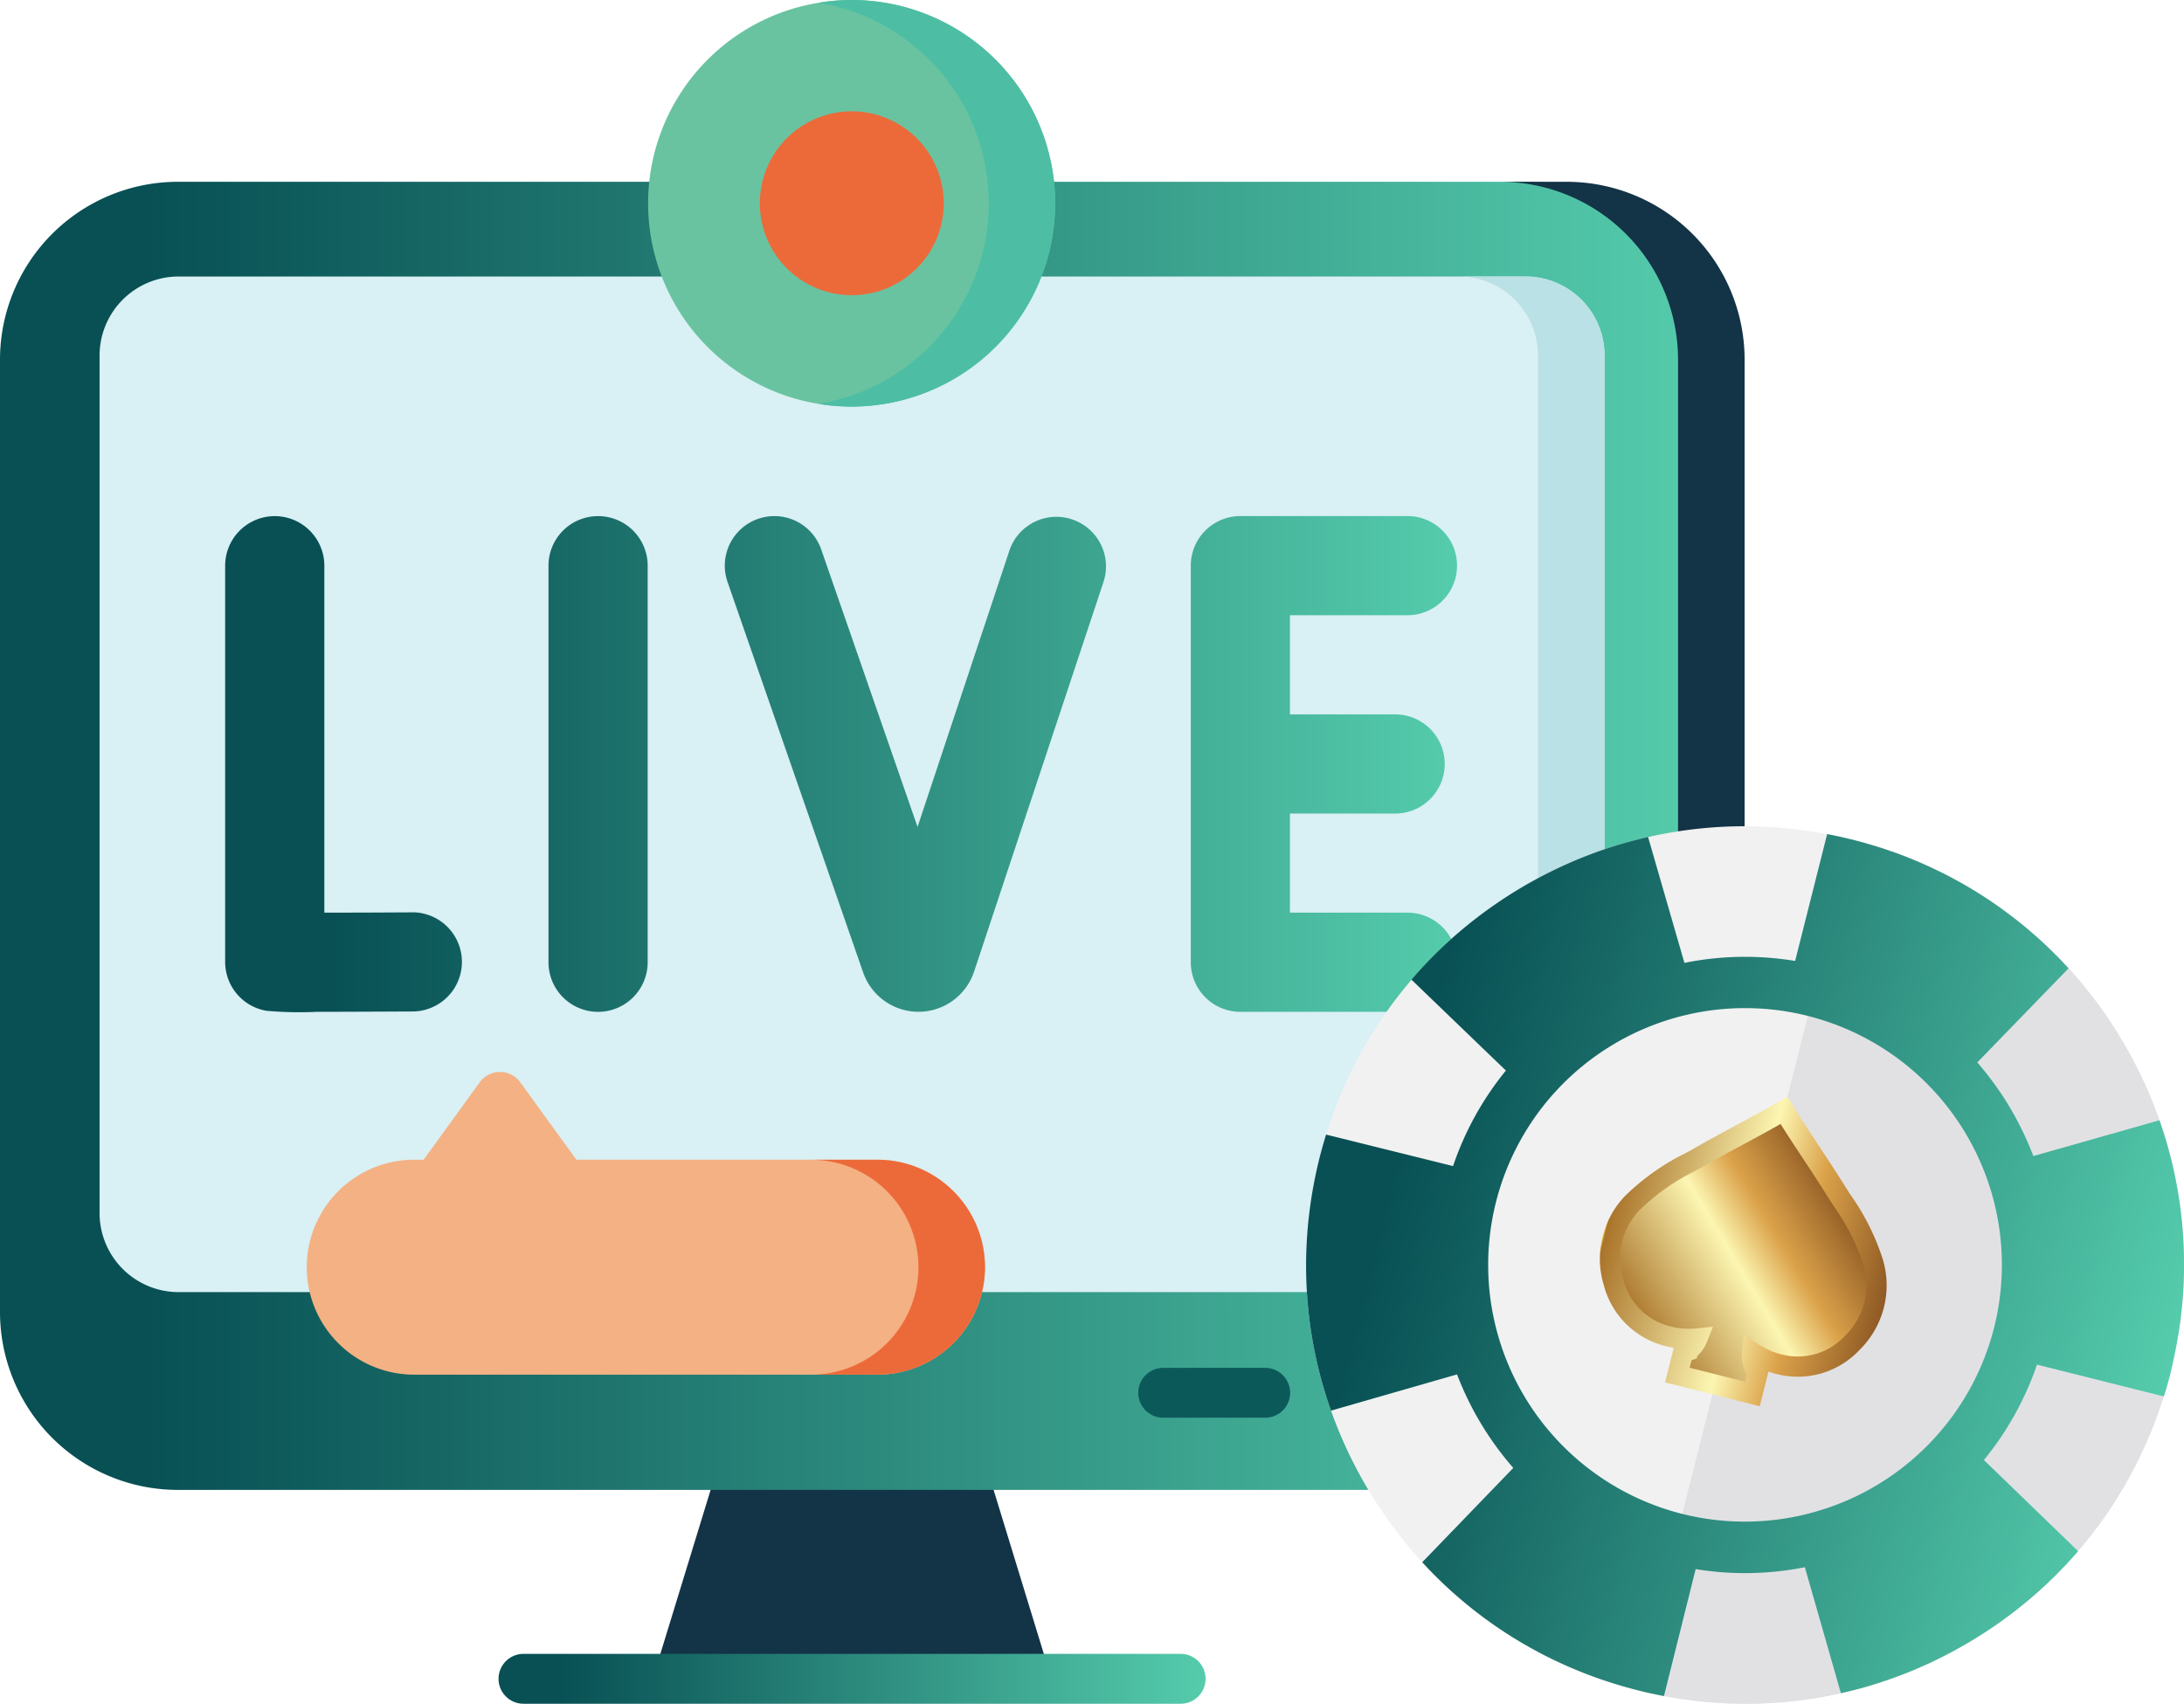
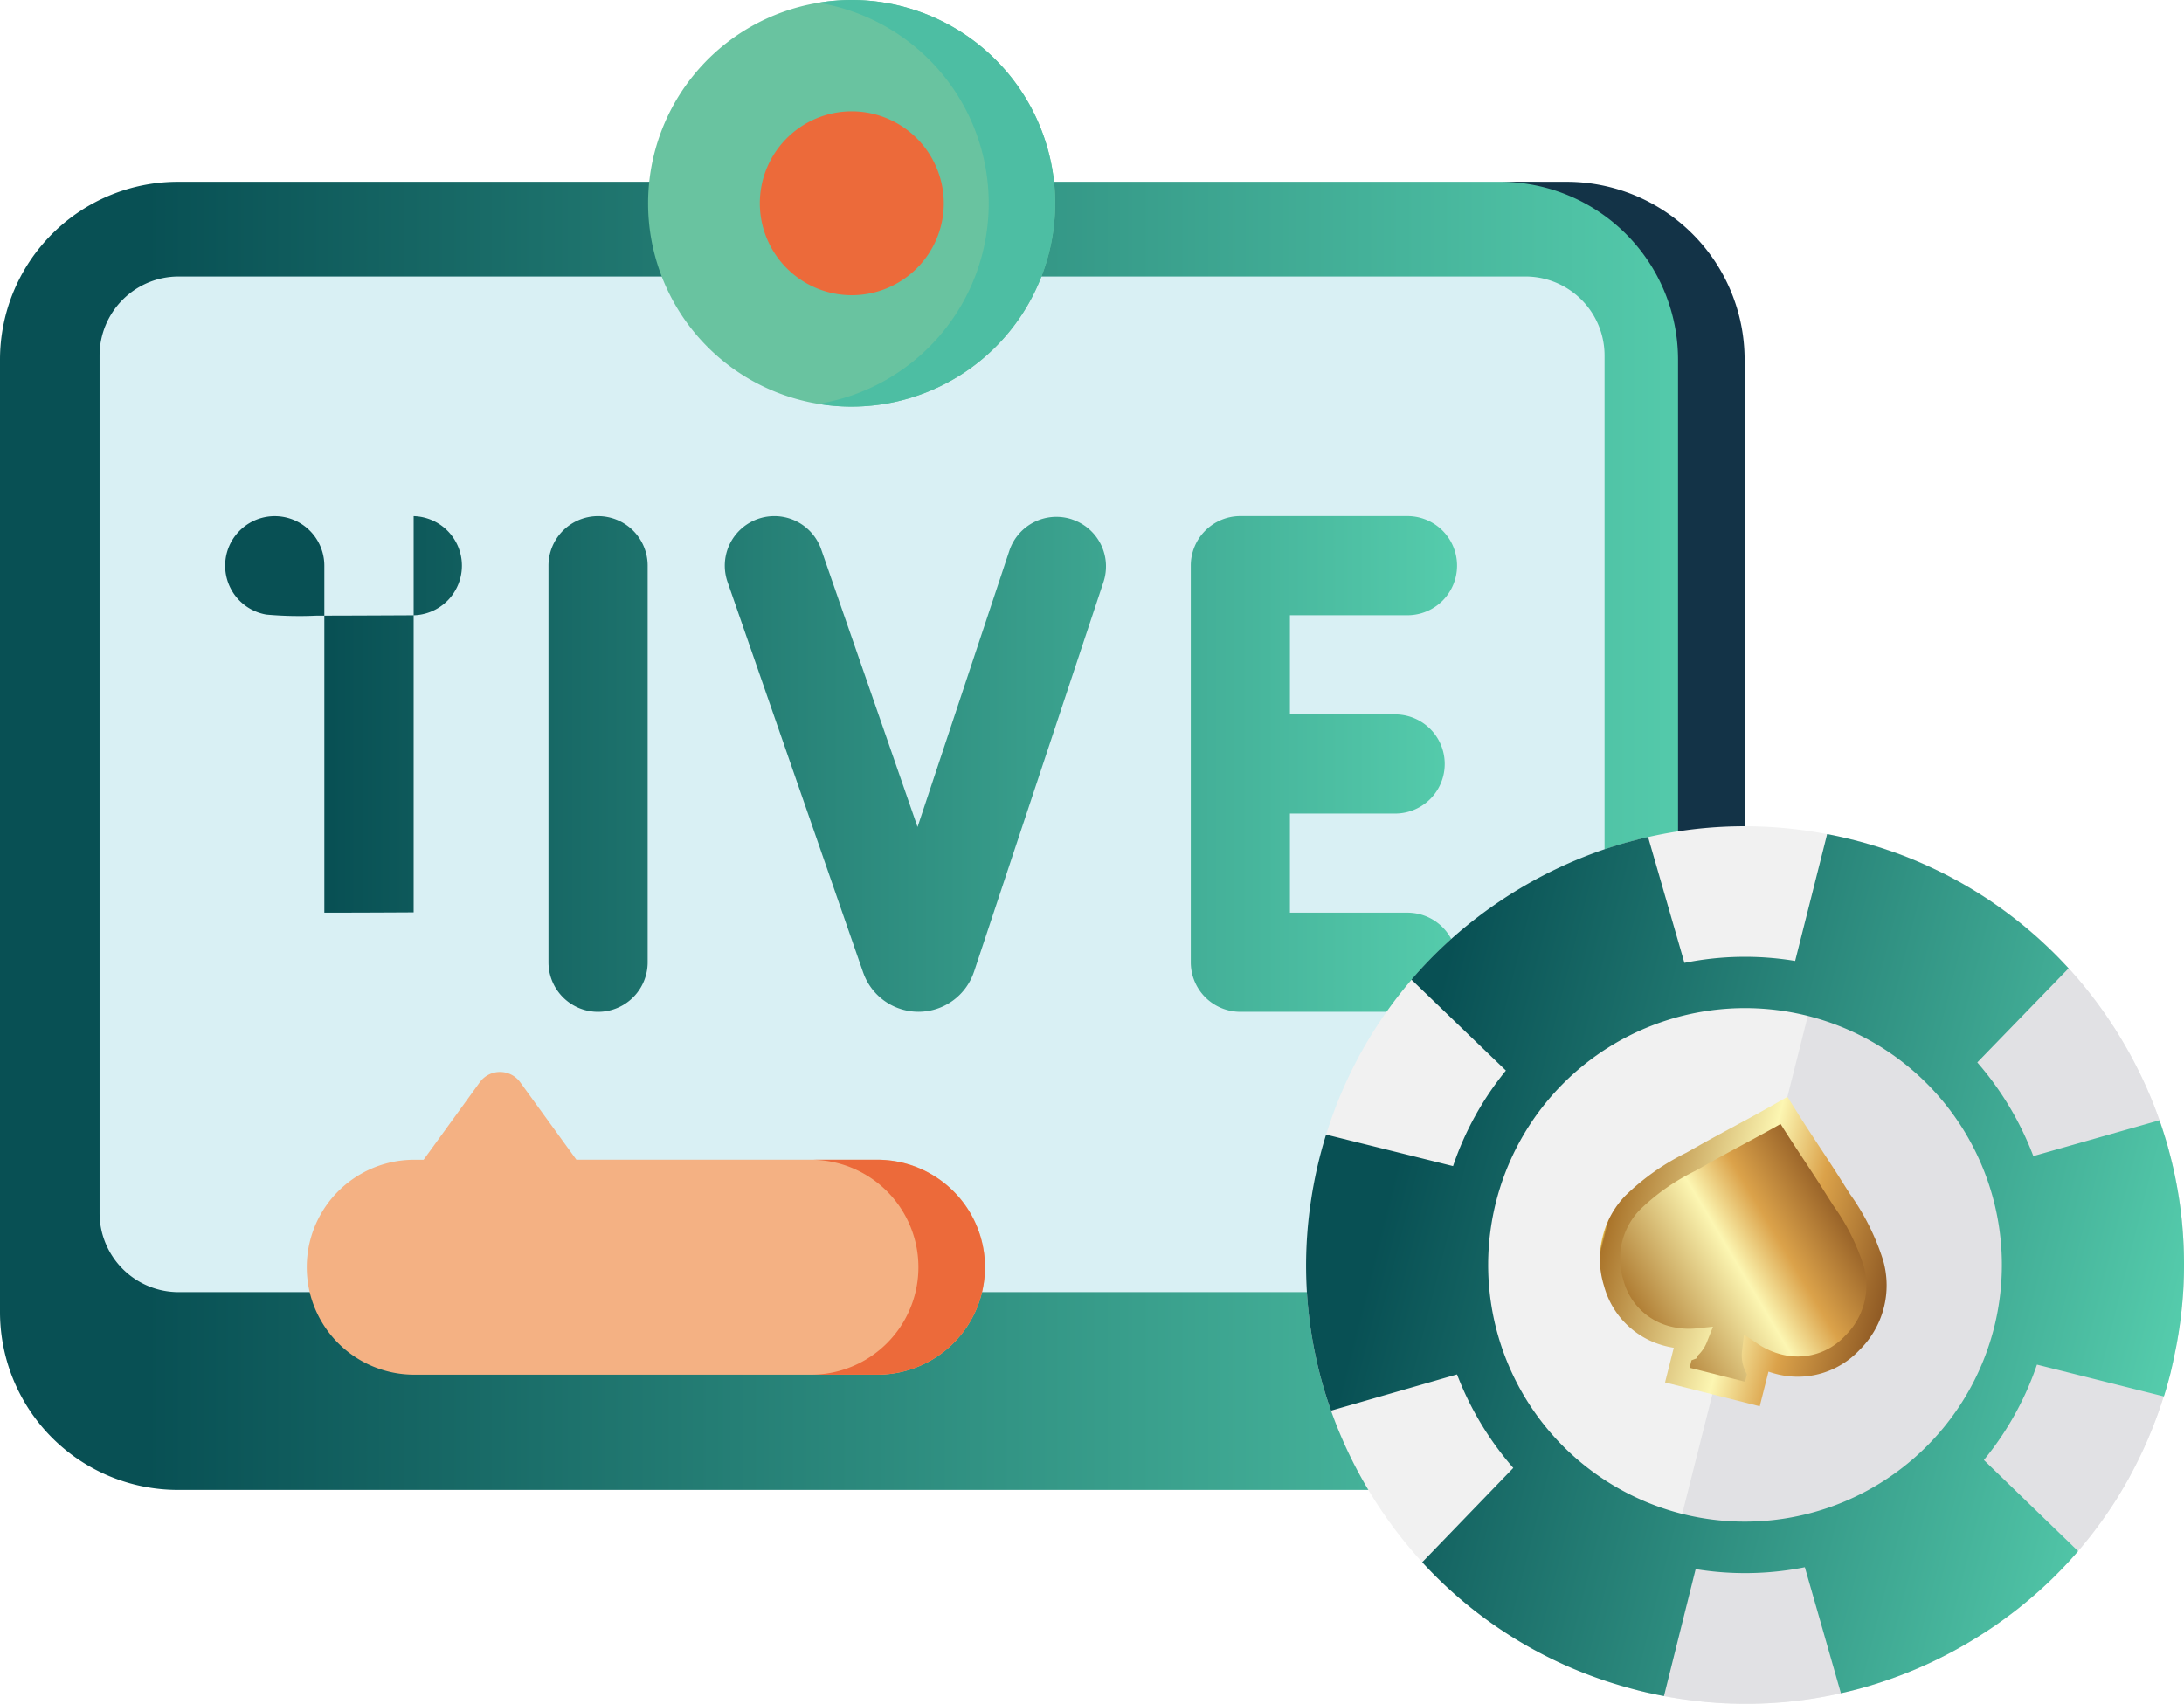
<svg xmlns="http://www.w3.org/2000/svg" xmlns:xlink="http://www.w3.org/1999/xlink" viewBox="0 0 49.964 38.986">
  <defs>
    <linearGradient id="a6008b51-2af9-4e90-bd6b-5c3418db1fb4" y1="19.126" x2="38.986" y2="19.126" gradientUnits="userSpaceOnUse">
      <stop offset="0.086" stop-color="#085054" />
      <stop offset="1" stop-color="#55ccac" />
    </linearGradient>
    <linearGradient id="a7912b1a-2181-44e3-9bbe-8ff964a6065b" x1="11.405" y1="38.416" x2="27.581" y2="38.416" xlink:href="#a6008b51-2af9-4e90-bd6b-5c3418db1fb4" />
    <linearGradient id="b018ff50-9b26-4b96-9bf9-c70e079b100d" x1="5.151" y1="17.482" x2="33.334" y2="17.482" xlink:href="#a6008b51-2af9-4e90-bd6b-5c3418db1fb4" />
    <linearGradient id="ab8f5e48-96d7-4109-a7eb-7335479ef41e" x1="63.812" y1="21.085" x2="83.888" y2="21.085" gradientTransform="translate(-26.532 -9.557) rotate(14.152)" xlink:href="#a6008b51-2af9-4e90-bd6b-5c3418db1fb4" />
    <linearGradient id="eacedcf6-6a05-4400-bd5d-12650206b66f" x1="71.897" y1="23.165" x2="75.803" y2="19.259" gradientTransform="translate(-26.532 -9.557) rotate(14.152)" gradientUnits="userSpaceOnUse">
      <stop offset="0" stop-color="#f4d056" />
      <stop offset="0.007" stop-color="#aa742a" />
      <stop offset="0.49" stop-color="#fcf6b2" />
      <stop offset="0.69" stop-color="#dba24a" />
      <stop offset="1" stop-color="#8f5a24" />
    </linearGradient>
    <linearGradient id="e4fd6a95-a94e-4a49-a413-4fe4266552e0" x1="70.532" y1="20.629" x2="77.167" y2="20.629" xlink:href="#eacedcf6-6a05-4400-bd5d-12650206b66f" />
  </defs>
  <g id="efba4443-17a3-46b4-ba48-d70100051c99" data-name="Layer 2">
    <g id="fb09f4aa-3874-4e5a-bb55-f055f1c64ab7" data-name="—ÎÓÈ_1">
-       <path d="M24.055,38.416H14.932l1.5-4.894h6.124Z" fill="#133347" />
      <path d="M38.986,8.229v21.795a4.072,4.072,0,0,1-4.065,4.069H4.065A4.072,4.072,0,0,1,0,30.024V8.229a4.071,4.071,0,0,1,4.065-4.069H34.922a4.071,4.071,0,0,1,4.065,4.069Z" fill="url(#a6008b51-2af9-4e90-bd6b-5c3418db1fb4)" />
      <path d="M39.912,8.229v21.795a4.072,4.072,0,0,1-4.065,4.069h-1.523a4.072,4.072,0,0,0,4.065-4.069V8.229a4.071,4.071,0,0,0-4.065-4.069H35.847a4.071,4.071,0,0,1,4.065,4.069Z" fill="#133347" />
      <path d="M36.708,8.134V27.76a1.809,1.809,0,0,1-1.806,1.807H4.084a1.809,1.809,0,0,1-1.806-1.807V8.134A1.809,1.809,0,0,1,4.084,6.327H34.902a1.809,1.809,0,0,1,1.806,1.807Z" fill="#d9f0f4" />
-       <path d="M36.708,8.134V27.76a1.809,1.809,0,0,1-1.806,1.807H33.379A1.809,1.809,0,0,0,35.185,27.76V8.134A1.809,1.809,0,0,0,33.379,6.327h1.523a1.809,1.809,0,0,1,1.806,1.807Z" fill="#bae1e5" />
-       <path d="M27.01,37.845H11.976a.57.57,0,1,0,0,1.141H27.01a.57.57,0,1,0,0-1.141Z" fill="url(#a7912b1a-2181-44e3-9bbe-8ff964a6065b)" />
-       <path d="M28.944,31.3H26.611a.57.57,0,1,0,0,1.141h2.333a.57.57,0,1,0,0-1.141Z" fill="#0c595a" />
      <path d="M33.513,31.3H31.18a.57.57,0,1,0,0,1.141h2.333a.57.57,0,1,0,0-1.141Z" fill="#0c595a" />
      <path d="M22.534,28.997a2.462,2.462,0,0,1-2.459,2.459H9.477a2.459,2.459,0,1,1,0-4.918h.214L10.976,24.765a.571.571,0,0,1,.925,0L13.186,26.537h6.889A2.462,2.462,0,0,1,22.534,28.997Z" fill="#f4b183" />
      <path d="M22.534,28.997a2.462,2.462,0,0,1-2.459,2.459H18.552a2.459,2.459,0,1,0,0-4.918h1.523A2.462,2.462,0,0,1,22.534,28.997Z" fill="#ec6a3a" />
      <path d="M24.14,4.652A4.66,4.66,0,0,1,19.484,9.304a4.544,4.544,0,0,1-.761-.063,4.65,4.65,0,0,1,0-9.177A4.587,4.587,0,0,1,19.484,0a4.659,4.659,0,0,1,4.656,4.652Z" fill="#69c3a0" />
      <path d="M24.14,4.652A4.66,4.66,0,0,1,19.484,9.304a4.544,4.544,0,0,1-.761-.063,4.65,4.65,0,0,0,0-9.177A4.587,4.587,0,0,1,19.484,0a4.659,4.659,0,0,1,4.656,4.652Z" fill="#4dbea3" />
      <path d="M19.484,2.547a2.104,2.104,0,1,0,2.107,2.104,2.108,2.108,0,0,0-2.107-2.104Z" fill="#ec6a3a" />
-       <path d="M9.463,20.877H9.457c-.699.004-1.448.007-2.037.007V12.945a1.134,1.134,0,1,0-2.269,0V22.011a1.134,1.134,0,0,0,.943,1.118,8.444,8.444,0,0,0,1.152.024c.486,0,1.191-.003,2.223-.008a1.135,1.135,0,0,0-.006-2.269Zm4.219-9.067a1.134,1.134,0,0,0-1.134,1.135V22.019a1.134,1.134,0,0,0,2.269,0V12.945A1.134,1.134,0,0,0,13.682,11.81ZM32.199,20.884H29.51V18.616h2.407a1.134,1.134,0,1,0,0-2.269H29.51v-2.269h2.689a1.134,1.134,0,1,0,0-2.269H28.376a1.134,1.134,0,0,0-1.134,1.135V22.019A1.134,1.134,0,0,0,28.376,23.153h3.823a1.134,1.134,0,1,0,0-2.269Zm-7.674-9a1.134,1.134,0,0,0-1.434.719l-2.1,6.32L19.243,13.886,18.787,12.572a1.134,1.134,0,0,0-2.143.744l3.103,8.938.003.007a1.34,1.34,0,0,0,1.262.891h.01a1.339,1.339,0,0,0,1.258-.908l.003-.007L25.244,13.319a1.133,1.133,0,0,0-.719-1.434Z" fill="url(#b018ff50-9b26-4b96-9bf9-c70e079b100d)" />
+       <path d="M9.463,20.877H9.457c-.699.004-1.448.007-2.037.007V12.945a1.134,1.134,0,1,0-2.269,0a1.134,1.134,0,0,0,.943,1.118,8.444,8.444,0,0,0,1.152.024c.486,0,1.191-.003,2.223-.008a1.135,1.135,0,0,0-.006-2.269Zm4.219-9.067a1.134,1.134,0,0,0-1.134,1.135V22.019a1.134,1.134,0,0,0,2.269,0V12.945A1.134,1.134,0,0,0,13.682,11.81ZM32.199,20.884H29.51V18.616h2.407a1.134,1.134,0,1,0,0-2.269H29.51v-2.269h2.689a1.134,1.134,0,1,0,0-2.269H28.376a1.134,1.134,0,0,0-1.134,1.135V22.019A1.134,1.134,0,0,0,28.376,23.153h3.823a1.134,1.134,0,1,0,0-2.269Zm-7.674-9a1.134,1.134,0,0,0-1.434.719l-2.1,6.32L19.243,13.886,18.787,12.572a1.134,1.134,0,0,0-2.143.744l3.103,8.938.003.007a1.34,1.34,0,0,0,1.262.891h.01a1.339,1.339,0,0,0,1.258-.908l.003-.007L25.244,13.319a1.133,1.133,0,0,0-.719-1.434Z" fill="url(#b018ff50-9b26-4b96-9bf9-c70e079b100d)" />
      <path d="M49.762,30.93c.005-.025.01-.05.015-.074l.009-.044q.028-.148.052-.296.027-.17.049-.341c.005-.041.01-.082.014-.123.005-.041.009-.082.013-.122.009-.086.017-.171.023-.257.003-.037.005-.075.008-.112.003-.041.005-.082.007-.123.002-.041.004-.082.005-.123q.005-.115.006-.229l.001-.131q.001-.438-.036-.872c-.003-.041-.007-.082-.011-.123-.011-.118-.025-.236-.041-.353q-.008-.06-.017-.121c-.005-.035-.01-.069-.016-.104-.006-.039-.012-.078-.019-.116-.006-.035-.012-.069-.018-.103-.005-.028-.01-.055-.015-.082l-.006-.03c-.006-.029-.011-.058-.017-.087-.013-.067-.028-.133-.042-.199-.008-.039-.018-.078-.027-.117q-.031-.133-.067-.266c-.006-.023-.012-.046-.018-.069-.005-.019-.01-.038-.016-.057l-0-0c-.007-.027-.014-.054-.022-.08-.012-.041-.024-.081-.036-.121q-.064-.211-.137-.42c-.025-.071-.051-.142-.078-.213-.018-.047-.036-.094-.054-.141-.015-.039-.031-.078-.047-.117l-.021-.051c-.026-.063-.053-.125-.08-.187q-.05-.113-.103-.226l-.027-.057q-.123-.258-.261-.511l-.039-.071-.003-.004c-.019-.033-.037-.067-.057-.1q-.045-.079-.092-.158c-.022-.038-.045-.075-.068-.112-.013-.022-.027-.044-.041-.067-.021-.034-.042-.067-.063-.1-.026-.04-.051-.08-.078-.119-.029-.044-.058-.087-.087-.13-.031-.046-.063-.091-.095-.136-.02-.03-.042-.059-.063-.088-.025-.035-.05-.069-.075-.103s-.051-.068-.077-.102l-.064-.083c-.023-.029-.045-.058-.068-.086l-.044-.055c-.018-.022-.036-.045-.054-.067l-.027-.033-.054-.064c-.03-.035-.059-.07-.09-.105-.055-.064-.111-.127-.168-.189-.033-.036-.065-.071-.099-.106-.03-.032-.06-.064-.09-.095l-.024-.025c-.025-.026-.05-.051-.075-.076l-.03-.03c-.031-.031-.061-.061-.093-.091-.034-.034-.069-.067-.104-.1l-.048-.045q-.137-.129-.28-.251c-.022-.02-.045-.039-.068-.058-.023-.019-.045-.039-.068-.058s-.046-.038-.069-.057q-.035-.029-.07-.056-.19-.152-.386-.295c-.033-.024-.066-.048-.099-.071s-.067-.047-.1-.07c-.025-.018-.051-.035-.077-.053-.046-.031-.091-.061-.138-.091-.03-.02-.06-.039-.091-.058q-.293-.187-.6-.352l-.082-.044c-.031-.016-.062-.033-.093-.049-.026-.014-.052-.027-.079-.04-.036-.018-.071-.035-.107-.053-.025-.012-.05-.024-.075-.036l-.057-.027q-.293-.139-.595-.258c-.027-.011-.055-.022-.082-.032q-.132-.051-.265-.097l-.002-0c-.031-.011-.062-.022-.093-.032q-.12-.042-.242-.079c-.019-.006-.038-.013-.058-.018l-.058-.017-.021-.006c-.044-.014-.089-.026-.133-.039l-.019-.005c-.045-.013-.091-.026-.137-.038-.047-.013-.094-.025-.141-.037q-.286-.072-.575-.127a9.955,9.955,0,0,0-4.097.066c-.038.009-.075.017-.113.027-.113.027-.226.056-.337.087q-.343.095-.68.214-.164.059-.326.123a10.203,10.203,0,0,0-2.863,1.723q-.141.12-.277.245a9.951,9.951,0,0,0-2.771,4.392q-.081.262-.149.53-.077.305-.134.612-.03.157-.054.316A9.958,9.958,0,0,0,30.045,30.769q.036.191.078.38a9.985,9.985,0,0,0,.327,1.13,10.191,10.191,0,0,0,2.087,3.469,9.805,9.805,0,0,0,.845.819q.126.108.255.212a9.955,9.955,0,0,0,2.945,1.633q.17.06.343.113.268.084.542.153c.06.015.121.03.181.044.032.008.063.015.095.021l.009.002.036.008.006.001q.061.014.122.026c.044.009.089.018.133.026l.018.004c.045.008.09.017.134.025q.123.021.245.04c.043.006.086.013.129.018.043.006.085.011.128.017.037.005.074.009.112.013.025.003.051.006.076.008l.053.005c.039.004.077.008.116.011.029.003.058.005.087.007l.066.005.012.001c.023.002.045.003.068.005l.025.001c.022.002.044.003.066.004a.06.06,0,0,0,.014.001l.052.003c.034.002.067.003.101.004q.159.007.318.007c.036.001.072 0.0.108 0.0.021 0.0.043-0.0.064-0.0.028-0.0.056-.001.085-.001l.002 0c.034-.001.069-.001.103-.003.03-.001.061-.002.091-.003.058-.002.117-.005.174-.008.039-.002.077-.004.115-.007q.063-.004.126-.009l.063-.005q.032-.002.063-.006c.042-.004.084-.008.126-.013.042-.004.084-.009.126-.014.042-.005.084-.01.126-.016s.084-.011.125-.017c.042-.006.084-.012.125-.019l.008-.001c.051-.008.101-.017.152-.026l.005-.001c.05-.009.1-.018.151-.028q.154-.03.306-.064.071-.016.143-.033c.037-.009.074-.018.111-.027.109-.027.216-.056.324-.087.045-.013.089-.026.133-.04.101-.03.201-.063.301-.097.04-.013.079-.027.119-.041q.157-.055.313-.116c.065-.025.129-.051.194-.078s.128-.054.192-.082l.077-.034c.038-.017.077-.034.115-.052.032-.015.064-.03.095-.045.037-.018.074-.036.111-.054q.37-.182.728-.396.084-.05.166-.101c.033-.02.066-.041.098-.062.064-.04.126-.081.188-.122.059-.04.118-.08.176-.12l.018-.013c.035-.024.069-.049.104-.074q.079-.057.156-.115l.065-.049c.031-.023.061-.047.091-.07.03-.024.06-.047.09-.072q.075-.06.148-.121c.025-.021.05-.042.075-.063l.006-.005c.054-.046.108-.093.161-.14.035-.03.069-.061.103-.093l.005-.004.005-.005c.021-.019.042-.038.063-.058l.023-.021q.063-.059.126-.12c.035-.034.069-.068.104-.103l.041-.041.061-.062q.155-.159.301-.324c.032-.036.064-.073.096-.11.049-.057.097-.114.145-.172.039-.047.077-.095.115-.142.021-.026.041-.052.061-.078.024-.031.048-.063.072-.094.106-.139.208-.282.306-.427.017-.025.034-.05.051-.075.064-.095.125-.192.185-.29.02-.032.04-.065.059-.098.019-.031.037-.062.055-.093.025-.042.049-.085.073-.128l.011-.019c.02-.035.039-.069.058-.105L48.742,33.745c.016-.028.031-.057.046-.086l.03-.057c.089-.172.174-.346.253-.524.012-.027.025-.054.036-.081l.03-.069c.016-.038.032-.076.048-.114.016-.038.031-.076.047-.114.023-.056.044-.111.065-.168.012-.031.023-.062.035-.093.015-.04.03-.08.044-.121.008-.02.015-.041.021-.061l.021-.061c.012-.036.024-.072.036-.109.006-.016.011-.032.016-.047.01-.03.019-.059.028-.09q.022-.069.042-.137.041-.138.078-.277c.013-.047.025-.093.036-.14l.003-.01Q49.716,31.159,49.762,30.93Z" fill="#f1f1f1" />
      <path d="M49.656,31.398c-.012.047-.024.093-.036.14q-.037.139-.078.277-.02.069-.042.137c-.009.03-.019.06-.028.09-.005.016-.01.032-.016.047-.012.036-.024.072-.036.109l-.021.061c-.007.02-.014.041-.021.061-.014.04-.029.081-.044.121-.011.031-.023.062-.035.093-.021.056-.043.112-.065.168-.015.038-.031.076-.047.114-.016.038-.032.076-.048.114l-.03.069c-.012.027-.024.055-.036.081-.079.177-.164.352-.253.524l-.03.057c-.015.029-.031.058-.046.086l-.014.027c-.019.035-.038.07-.058.105l-.011.019c-.024.043-.049.086-.073.128-.018.031-.037.062-.055.093-.02.033-.039.065-.059.098-.06.098-.121.195-.185.29-.017.025-.033.051-.051.075-.098.145-.2.288-.306.427-.023.032-.047.063-.072.094-.02.026-.04.052-.061.078-.038.048-.077.095-.115.142-.047.058-.096.115-.145.172-.032.037-.063.073-.096.11q-.147.165-.301.324c-.034.035-.068.069-.102.104-.035.035-.069.069-.104.103q-.063.061-.126.12l-.023.021c-.021.02-.042.039-.063.058l-.005.005-.005.004c-.034.031-.068.062-.103.093-.053.047-.107.094-.161.14l-.006.005c-.025.021-.05.042-.075.063q-.073.061-.148.121c-.03.024-.06.048-.09.072-.03.024-.06.047-.091.07l-.065.049q-.077.058-.156.115c-.034.025-.069.05-.104.074l-.018.013c-.058.041-.117.081-.176.12-.062.041-.124.082-.188.122-.032.021-.065.042-.098.062q-.082.051-.166.101-.358.214-.728.396c-.037.018-.074.036-.111.054-.031.015-.063.03-.095.045-.038.018-.076.035-.115.052l-.077.034c-.064.028-.128.056-.192.082s-.129.053-.194.078q-.156.061-.313.116c-.04.014-.079.028-.119.041-.1.034-.2.066-.301.097-.044.014-.088.027-.133.04-.107.031-.215.06-.324.087-.037.009-.074.019-.111.027q-.072.017-.143.033-.153.035-.306.064c-.05.01-.1.019-.151.028l-.005.001c-.051.009-.101.017-.152.026l-.008.001c-.042.006-.083.013-.125.019-.042.006-.083.012-.125.017s-.084.011-.126.016c-.042.005-.084.01-.126.014-.042.005-.084.009-.126.013q-.032.004-.063.006l-.063.005q-.063.005-.126.009c-.038.003-.077.005-.115.007-.058.003-.116.006-.174.008-.03.001-.061.002-.091.003-.034.001-.069.002-.103.003l-.002-0c-.028.001-.057.001-.085.001-.021 0-.043 0-.064 0-.036 0-.072 0-.108-0q-.159-.001-.318-.007c-.034-.001-.067-.003-.101-.004l-.052-.003a.06.06,0,0,1-.014-.001c-.022-.001-.044-.002-.066-.004l-.025-.001c-.022-.001-.045-.003-.068-.005l-.012-.001-.066-.005c-.029-.002-.058-.004-.087-.007-.038-.003-.077-.007-.116-.011L38.891,38.931c-.026-.002-.051-.005-.076-.008-.037-.004-.074-.008-.112-.013-.042-.005-.085-.011-.128-.017-.043-.006-.086-.012-.129-.018q-.123-.019-.245-.04c-.045-.008-.089-.016-.134-.025l-.018-.004c-.044-.008-.088-.017-.133-.026q-.061-.012-.122-.026l-.006-.001-.036-.008-.009-.002c-.031-.007-.063-.014-.095-.021-.06-.014-.121-.028-.181-.044l4.909-19.468c.047.012.094.024.141.037.104.028.207.057.31.088l.058.017c.019.006.039.012.058.018q.122.037.242.079c.031.01.063.021.093.032l.002 0q.133.047.265.097c.028.011.055.021.082.032q.303.119.595.258l.057.027c.025.012.05.024.075.036.036.018.072.035.107.053.026.014.053.027.079.04.032.016.062.032.093.049l.082.044q.306.166.6.352c.03.019.061.039.091.058.046.03.092.06.138.091.026.017.051.035.077.053.033.023.067.046.1.07s.067.047.099.071q.196.142.386.295.035.028.07.056c.023.019.046.038.069.057s.046.038.068.058c.023.019.046.039.068.058q.143.123.28.251l.048.045c.035.033.07.066.104.1.031.03.062.061.093.091.035.035.07.07.105.106l.024.025c.03.031.06.063.09.095.033.035.066.07.099.106.057.062.113.125.168.189.03.035.06.069.09.105l.054.064.027.033c.018.022.036.044.054.067l.044.055c.023.028.046.058.068.086l.064.083c.026.034.051.068.077.102s.051.069.075.103c.021.029.043.058.063.088.032.045.064.09.095.136.029.043.058.086.087.13.026.039.052.079.078.119.022.033.043.067.063.1.014.022.028.044.041.067.023.037.046.074.068.112q.047.079.092.158c.02.033.038.067.057.1l.003.004.039.071q.138.253.261.511l.027.057q.053.113.103.226c.027.062.054.124.08.187.007.017.014.034.021.051.016.039.032.078.047.117.019.047.037.093.054.141.027.071.052.142.078.213q.073.209.137.42c.012.04.024.08.036.121q.02.068.038.137c.007.023.013.046.018.069q.036.133.067.266c.009.039.018.078.027.117.015.066.029.132.042.199.006.029.012.058.017.087l.006.03c.005.028.01.055.015.082.006.034.012.069.018.103.007.039.013.077.019.116.005.035.011.069.016.104q.009.06.017.121c.016.117.03.235.041.353.004.041.008.082.011.123q.037.435.036.872l-.001.131c-.001.076-.003.152-.006.229-.001.041-.003.082-.005.123-.002.041-.004.082-.007.123-.002.037-.005.074-.008.112-.006.085-.014.171-.023.257-.004.041-.008.082-.013.122-.004.041-.009.082-.014.123q-.022.17-.049.341-.024.149-.052.296l-.009.044c-.005.025-.01.05-.015.074Q49.714,31.164,49.656,31.398Z" fill="#e1e1e4" />
      <path d="M49.762,30.93c.005-.025.01-.05.015-.074l.009-.044q.028-.148.052-.296.027-.17.049-.341c.005-.041.01-.082.014-.123.005-.041.009-.082.013-.122.009-.086.017-.171.023-.257.003-.037.005-.075.008-.112.003-.041.005-.082.007-.123.002-.041.004-.082.005-.123q.005-.115.006-.229l.001-.131q.001-.438-.036-.872c-.003-.041-.007-.082-.011-.123-.011-.118-.025-.236-.041-.353q-.008-.06-.017-.121c-.005-.035-.01-.069-.016-.104-.006-.039-.012-.078-.019-.116-.006-.035-.012-.069-.018-.103-.005-.028-.01-.055-.015-.082l-.006-.03c-.006-.029-.011-.058-.017-.087-.013-.067-.028-.133-.042-.199-.008-.039-.018-.078-.027-.117q-.031-.133-.067-.266c-.006-.023-.012-.046-.018-.069q-.018-.069-.038-.137c-.012-.041-.024-.081-.036-.121q-.064-.211-.137-.42L46.517,26.454a7.101,7.101,0,0,0-1.282-2.143l2.088-2.153c-.033-.036-.065-.071-.099-.106-.03-.032-.06-.064-.09-.095l-.024-.025c-.035-.036-.069-.071-.105-.106-.031-.031-.061-.061-.093-.091-.034-.034-.069-.067-.104-.1l-.048-.045q-.137-.129-.28-.251c-.022-.02-.045-.039-.068-.058-.023-.019-.045-.039-.068-.058s-.046-.038-.069-.057q-.035-.029-.07-.056-.19-.152-.386-.295c-.033-.024-.066-.048-.099-.071s-.067-.047-.1-.07c-.025-.018-.051-.035-.077-.053-.046-.031-.091-.061-.138-.091-.03-.02-.061-.039-.091-.058q-.293-.187-.6-.352l-.082-.044c-.031-.016-.062-.033-.093-.049-.026-.014-.052-.027-.079-.04-.036-.018-.071-.035-.107-.053-.025-.012-.05-.024-.075-.036l-.057-.027q-.293-.139-.595-.258c-.027-.011-.055-.022-.082-.032q-.132-.051-.265-.097l-.002-0c-.031-.011-.062-.022-.093-.032q-.12-.042-.242-.079c-.019-.006-.038-.013-.058-.018l-.058-.017c-.058-.017-.115-.034-.173-.051l-.068-.019-.069-.018c-.047-.013-.094-.025-.141-.037q-.286-.072-.575-.127l-.732,2.903a7.003,7.003,0,0,0-2.533.044l-.832-2.881c-.038.009-.075.017-.113.027-.113.027-.225.057-.337.088l-0-.001q-.343.095-.68.214-.164.059-.326.123a10.203,10.203,0,0,0-2.863,1.723q-.141.12-.277.245a9.906,9.906,0,0,0-.817.846l2.161,2.08a6.993,6.993,0,0,0-1.209,2.186l-2.905-.721q-.081.262-.149.53-.077.305-.134.612-.03.157-.054.316A9.958,9.958,0,0,0,30.045,30.769q.036.191.078.38a9.985,9.985,0,0,0,.327,1.13l2.883-.829a7.107,7.107,0,0,0,1.287,2.14l-2.083,2.158a9.805,9.805,0,0,0,.845.819q.126.108.255.212a9.955,9.955,0,0,0,2.945,1.633q.17.06.343.113.268.084.542.153c.06.015.121.03.181.044.032.008.063.015.095.021l.009.002.036.008.006.001q.061.014.122.026c.044.009.089.018.133.026l.018.004.725-2.905a6.996,6.996,0,0,0,2.498-.043l.825,2.883q.071-.016.143-.033c.037-.009.074-.018.111-.027.109-.027.216-.056.324-.087.045-.013.089-.026.133-.04.101-.03.201-.063.301-.097.04-.013.079-.027.119-.041q.157-.055.313-.116c.065-.025.129-.051.194-.078s.128-.054.192-.082l.077-.034c.038-.017.077-.034.115-.052.032-.015.064-.03.095-.045.037-.018.074-.036.111-.054q.37-.182.728-.396.084-.05.166-.101c.033-.02.066-.041.098-.062.064-.04.126-.081.188-.122.059-.04.118-.08.176-.12l.018-.013c.035-.024.069-.049.104-.074q.079-.057.156-.115l.065-.049c.031-.023.061-.047.091-.07.03-.024.06-.047.09-.072q.075-.06.148-.121c.025-.021.05-.042.075-.063l.006-.005c.054-.046.108-.093.161-.14.035-.03.069-.061.103-.093l.005-.004.005-.005c.021-.019.042-.038.063-.058l.023-.021q.063-.059.126-.12c.035-.034.069-.068.104-.103.034-.034.068-.069.102-.104q.155-.159.301-.324c.032-.036.064-.073.096-.11l-2.155-2.085a7.003,7.003,0,0,0,1.214-2.183l2.904.728q.022-.069.042-.137.041-.138.078-.277c.013-.047.025-.093.036-.14Q49.715,31.164,49.762,30.93Zm-11.277,3.712a5.876,5.876,0,1,1,7.134-4.261A5.883,5.883,0,0,1,38.485,34.642Z" fill="url(#ab8f5e48-96d7-4109-a7eb-7335479ef41e)" />
      <path d="M42.372,30.732a1.706,1.706,0,0,1-1.665.487,1.945,1.945,0,0,1-.624-.277.618.618,0,0,0,.072.369l.064.075-.129.512-1.717-.433.129-.512.092-.035a.618.618,0,0,0,.239-.291,1.945,1.945,0,0,1-.681-.052,1.706,1.706,0,0,1-1.235-1.218,1.844,1.844,0,0,1,.437-1.84,5.186,5.186,0,0,1,1.329-.933c.083-.046.161-.09.239-.134.293-.167.587-.325.871-.478.282-.152.574-.309.862-.473l.158-.09.097.154c.176.282.359.558.535.826.178.269.361.548.54.834.048.076.096.152.147.231a5.186,5.186,0,0,1,.727,1.452A1.844,1.844,0,0,1,42.372,30.732Z" stroke-miterlimit="10" stroke-width="0.463" fill="url(#eacedcf6-6a05-4400-bd5d-12650206b66f)" stroke="url(#e4fd6a95-a94e-4a49-a413-4fe4266552e0)" />
    </g>
  </g>
</svg>